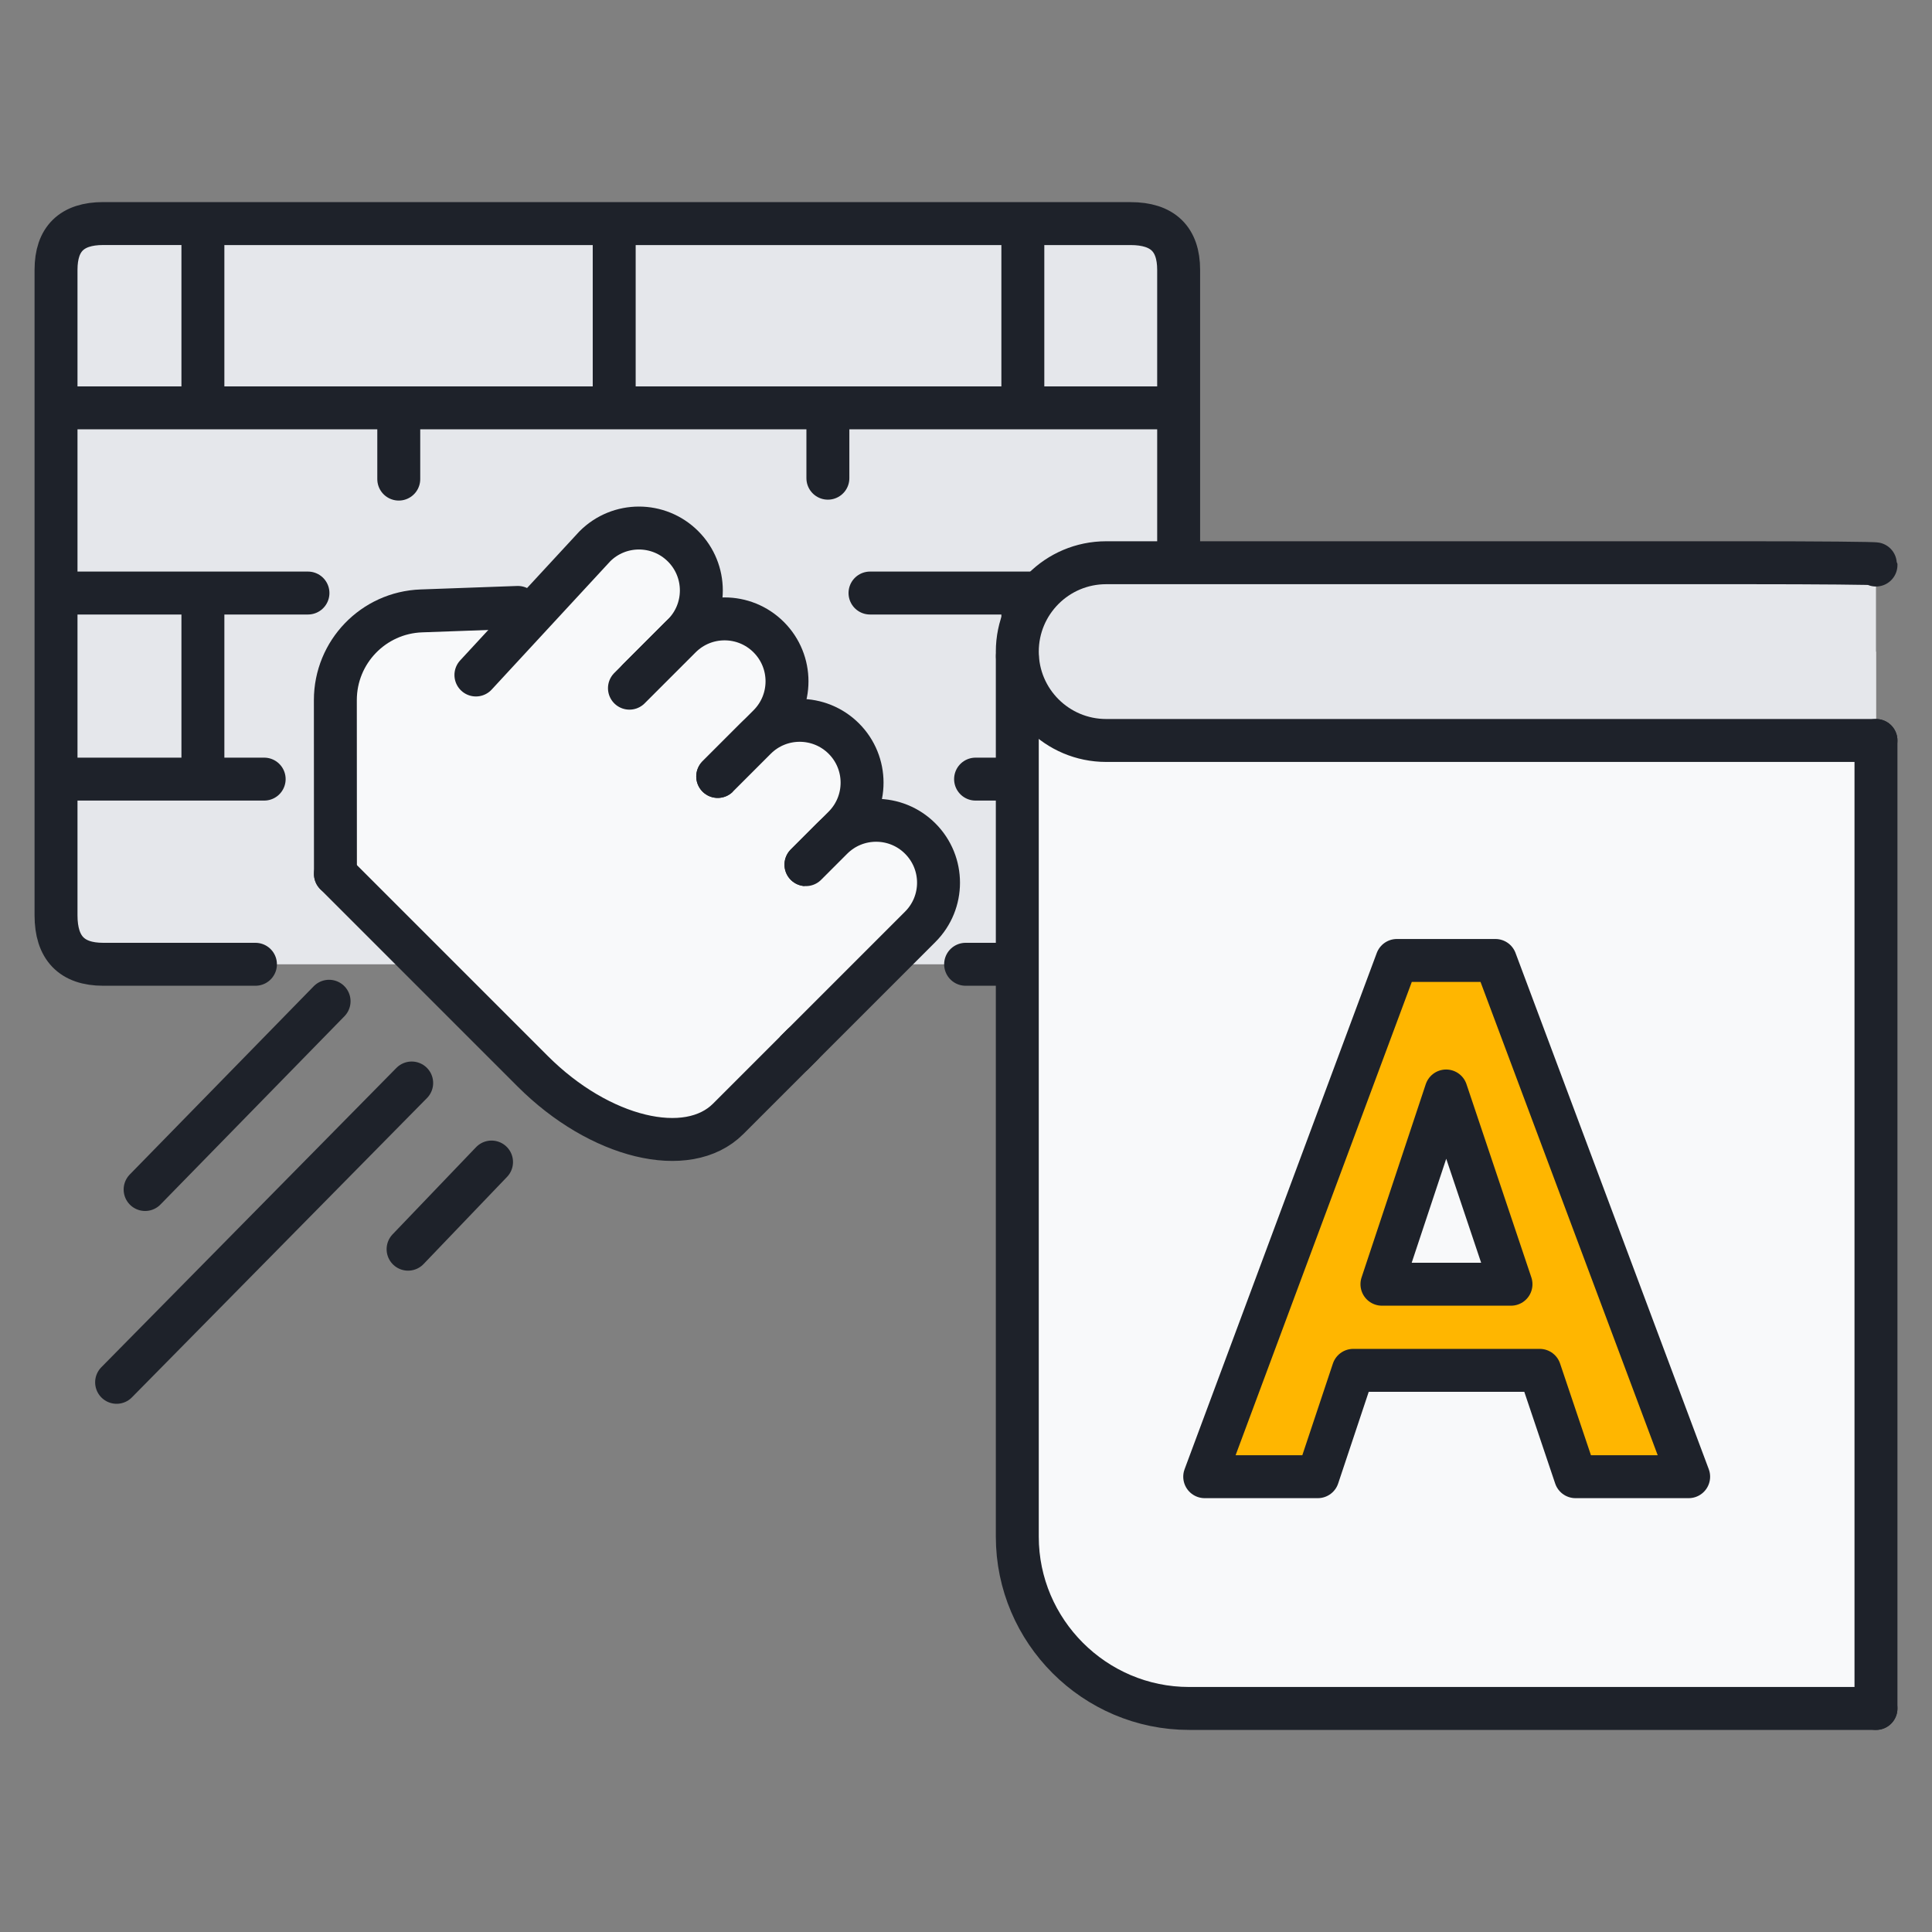
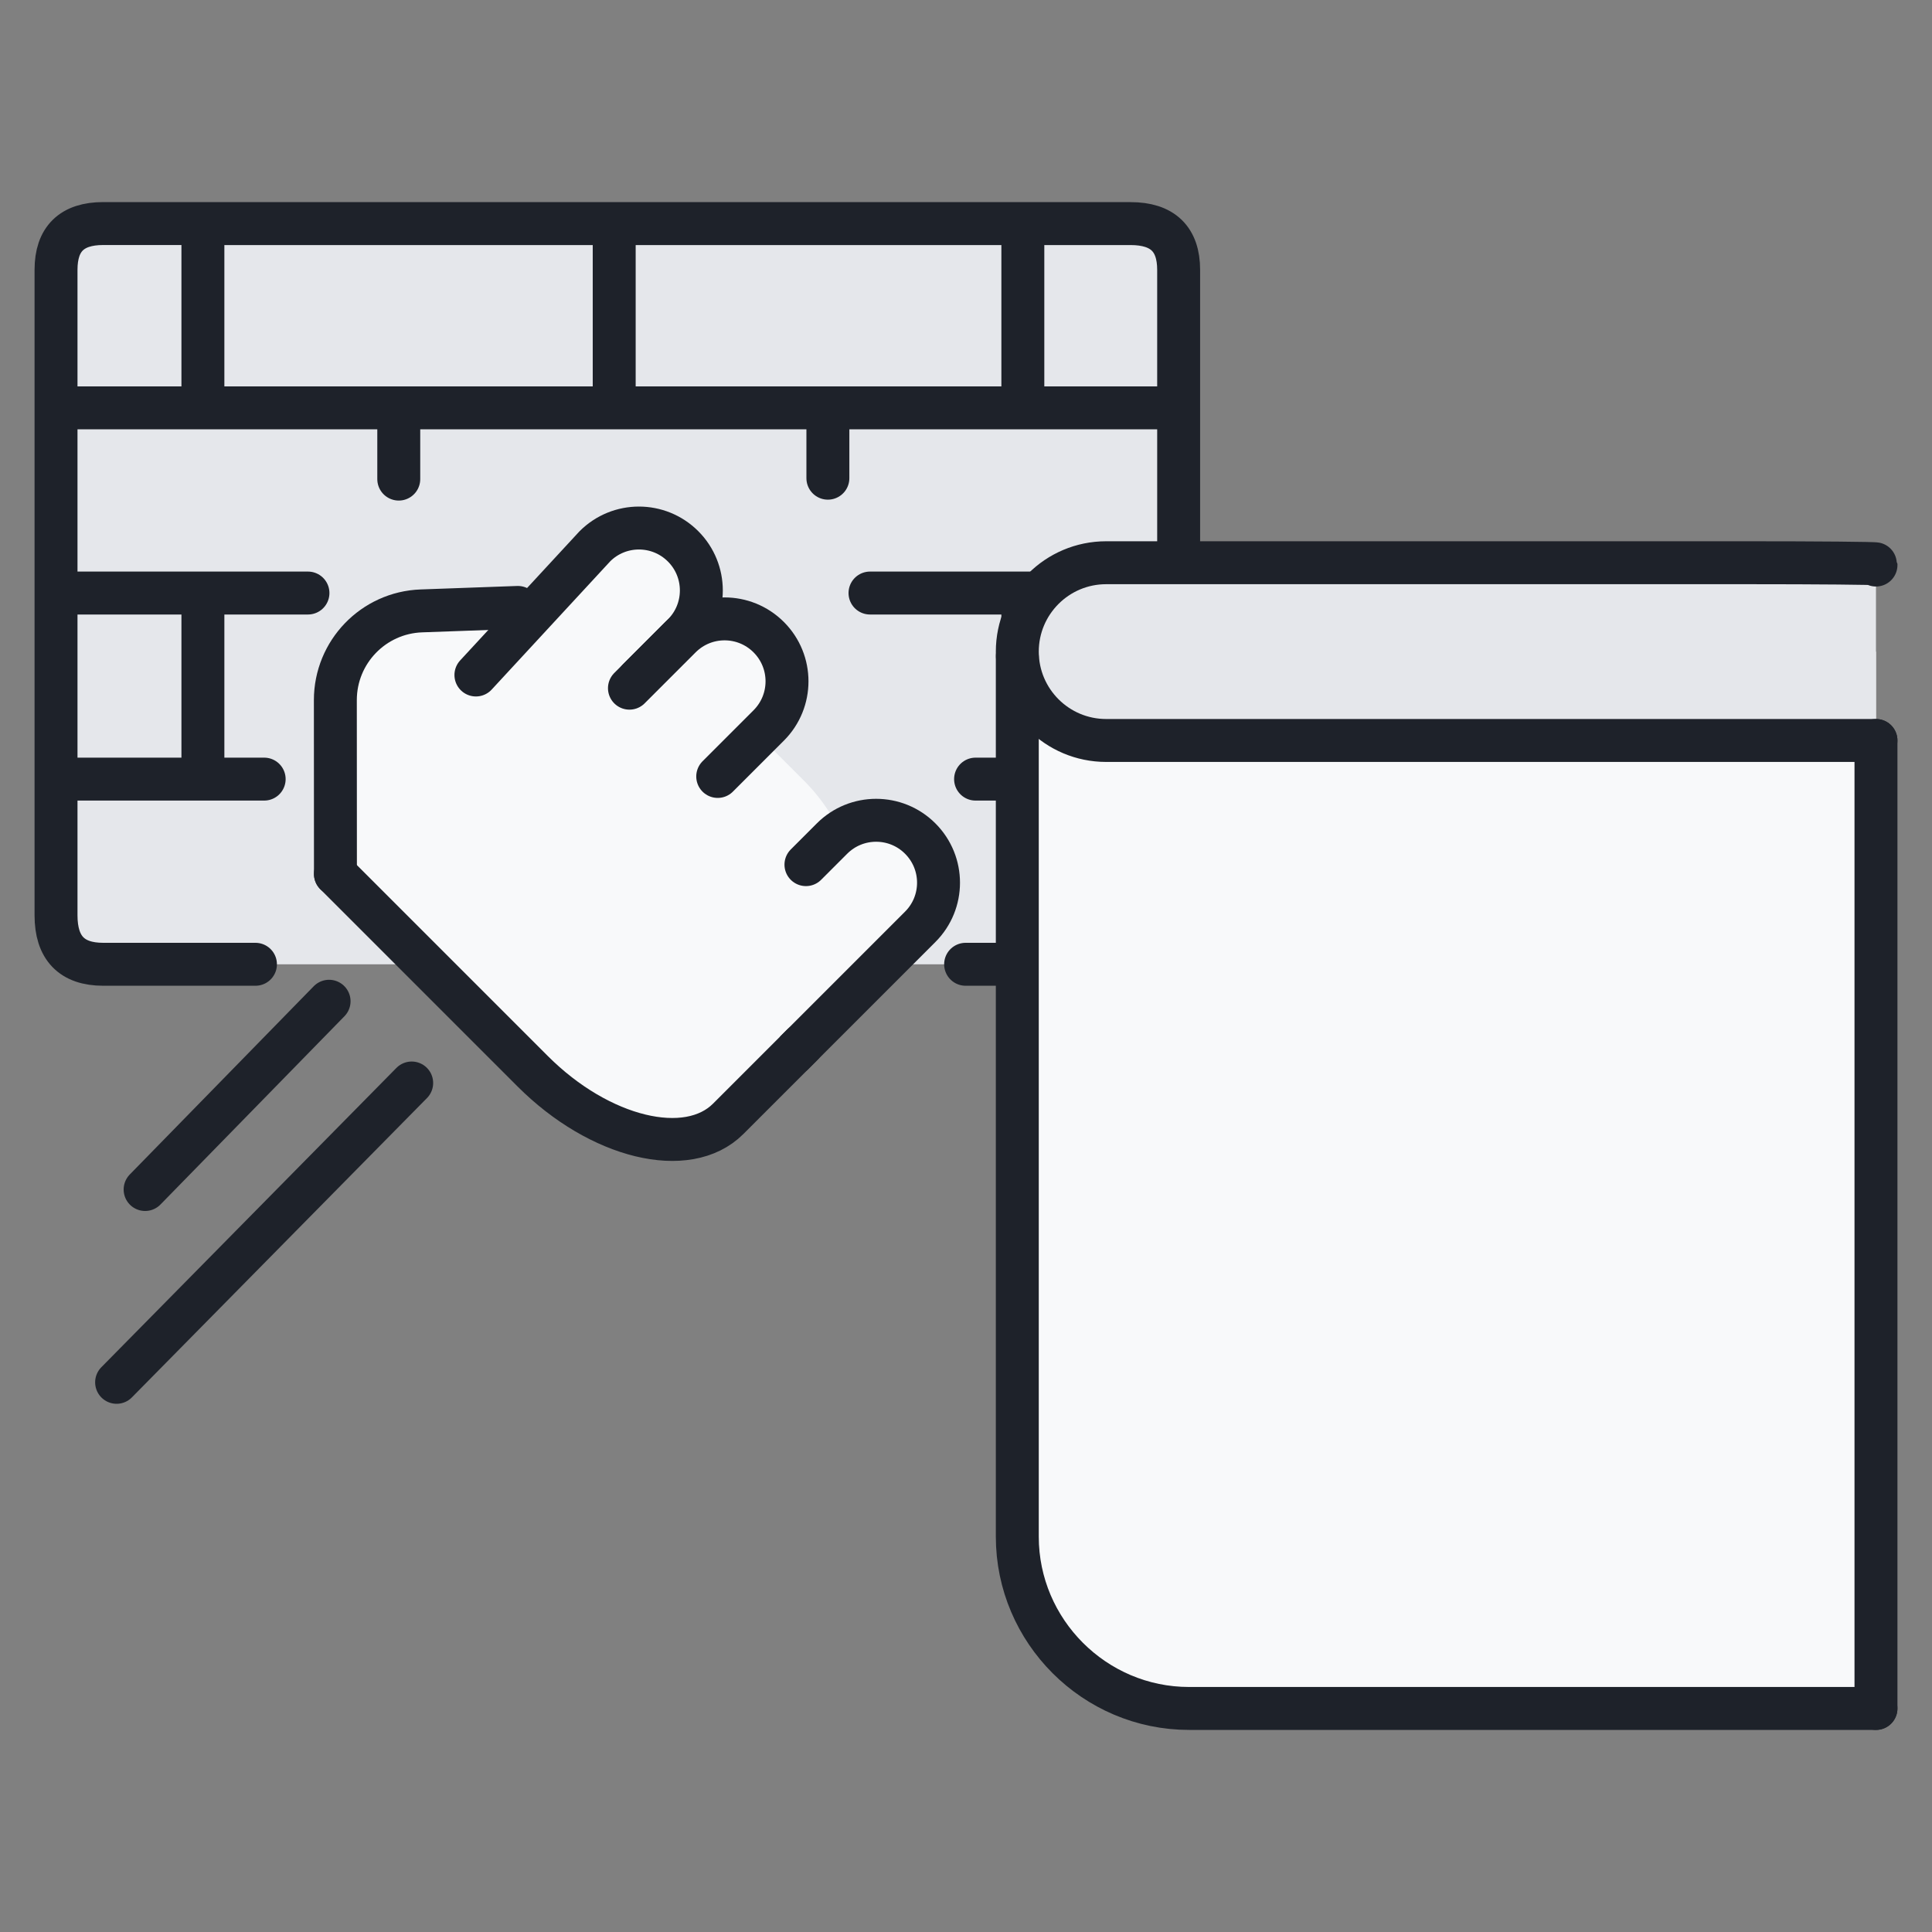
<svg xmlns="http://www.w3.org/2000/svg" id="artwork" width="45" height="45" viewBox="0 0 45 45">
  <rect x="0" y="0" width="45" height="45" fill="#808080" stroke="none" />
  <defs>
    <style>.cls-1{fill-rule:evenodd;}.cls-1,.cls-2{fill:none;}.cls-1,.cls-2,.cls-3,.cls-4{stroke:#1e222a;stroke-linecap:round;stroke-linejoin:round;}.cls-3{fill:#ffb600;}.cls-5,.cls-4{fill:#f8f9fa;}.cls-6{fill:#e5e7eb;}</style>
  </defs>
  <rect class="cls-6" x="1.305" y="5.207" width="26.148" height="17.253" rx="1.68" ry="1.68" transform="translate(28.758 27.667) rotate(180)" />
  <path class="cls-1" d="M6.153,18.147H1.305v3.173c0,.76.366,1.14,1.099,1.14h3.546M4.726,18.147v-4.334H1.305v4.334M7.173,13.813h-2.447M19.283,11.138v-1.638h-9.995v1.659M9.288,9.5H1.305v4.313M14.306,9.5v-4.292H4.726v4.292M4.726,5.207h-2.322c-.733,0-1.099.359-1.099,1.078v3.214M27.453,13.813h-3.629v4.334h3.629v-8.647M23.824,18.147h-1.101M20.264,13.813h3.56M22.491,22.46h3.843c.747,0,1.12-.38,1.12-1.14v-3.173M19.283,9.5h4.541v-4.292h-9.518M23.824,9.5h3.629v-3.214c0-.719-.373-1.078-1.12-1.078h-2.509" />
  <path class="cls-5" d="M12.181,24.724l-2.105-2.105c-3.252-2.779-1.689-4.427,0-6.116l.427-.427c1.689-1.689,4.427-1.689,6.116,0l2.105,2.105c1.689,1.689,1.689,4.427,0,6.116l-.427.427c-1.689,1.689-4.427,1.689-6.116,0Z" />
  <path class="cls-4" d="M12.062,14.148l-2.247.081c-1.119.04-2.004.959-2.004,2.078l.002,4.049" />
  <path class="cls-4" d="M14.871,15.819l1.039-1.039c.568-.568.567-1.488-0-2.055h0c-.568-.568-1.488-.568-2.055,0l-2.77,2.997" />
  <path class="cls-4" d="M14.661,16.029l1.188-1.188c.568-.568,1.488-.568,2.056,0h0c.568.568.568,1.488,0,2.056l-1.188,1.188" />
-   <path class="cls-4" d="M16.717,18.085l.882-.882c.567-.567,1.487-.567,2.055,0h0c.567.567.567,1.487 0,2.055l-.882.882" />
  <path class="cls-4" d="M18.772,20.139l.607-.607c.568-.568,1.488-.568,2.055,0h0c.568.568.568,1.488 0,2.055l-2.96,2.96" />
  <path class="cls-5" d="M18.684,24.337l-1.723,1.723c-.947.947-2.995.45-4.551-1.106l-1.743-1.743-2.841-2.841-.013-.013" />
  <path class="cls-2" d="M18.684,24.337l-1.723,1.723c-.947.947-2.995.45-4.551-1.106l-1.743-1.743-2.841-2.841-.013-.013" />
  <line class="cls-2" x1="9.589" y1="25.225" x2="2.716" y2="32.197" />
-   <line class="cls-2" x1="11.449" y1="27.066" x2="9.505" y2="29.096" />
  <line class="cls-2" x1="7.665" y1="23.321" x2="3.38" y2="27.706" />
-   <path class="cls-5" d="M23.695,15.177h20v24.616h-16.435c-1.967,0-3.564-1.597-3.564-3.564V15.177h0Z" />
+   <path class="cls-5" d="M23.695,15.177h20v24.616h-16.435c-1.967,0-3.564-1.597-3.564-3.564V15.177h0" />
  <path class="cls-6" d="M25.556,13.106h18.139v4.14h-18.139c-1.027,0-1.861-.834-1.861-1.861v-.419c0-1.027.834-1.861,1.861-1.861Z" />
  <path class="cls-2" d="M43.695,17.247h-17.93c-1.143,0-2.07-.927-2.07-2.07v-0c0-1.143.927-2.07,2.07-2.07h14.93c1.65,0,3,.012,3,.027v.027" />
  <path class="cls-2" d="M43.695,39.793h-16c-2.2,0-4-1.8-4-4V15.291" />
  <line class="cls-2" x1="43.695" y1="17.247" x2="43.695" y2="39.793" />
-   <path class="cls-3" d="M35.863,31.918h-4.343l-.826,2.477h-2.634l4.476-12.024h2.295l4.501,12.024h-2.635l-.834-2.477ZM32.188,29.912h3.006l-1.511-4.501-1.495,4.501Z" />
</svg>